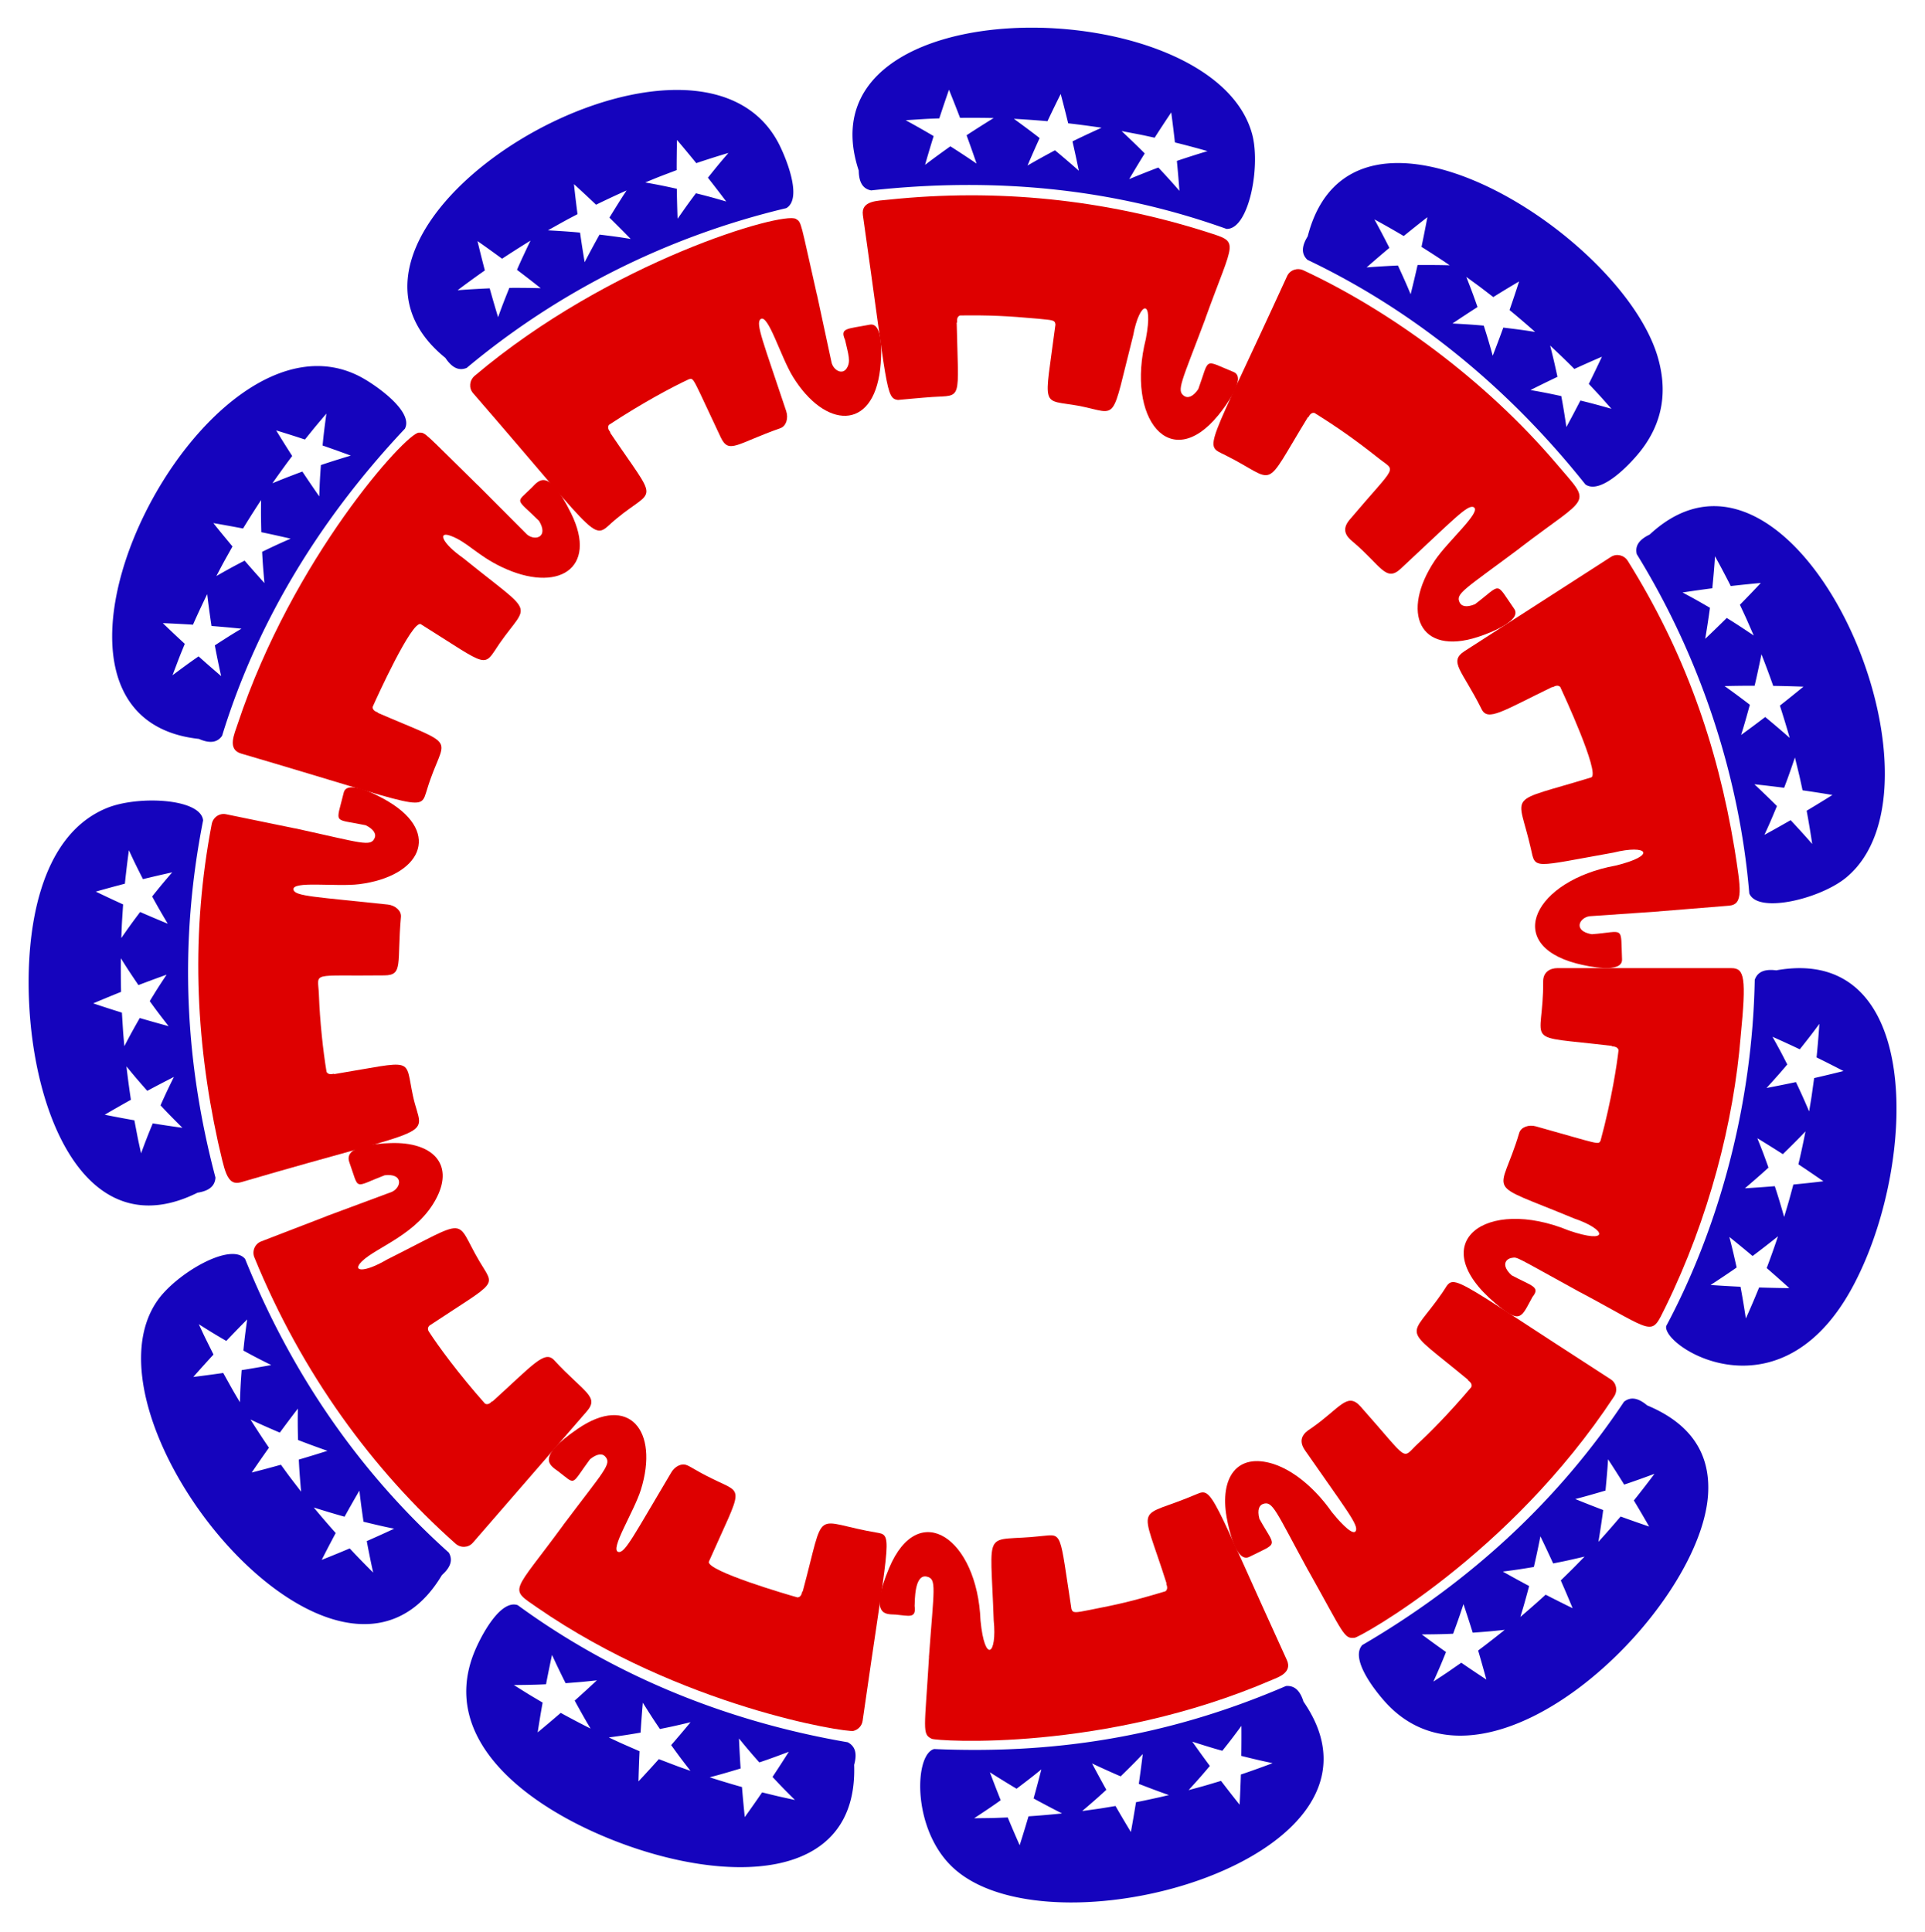
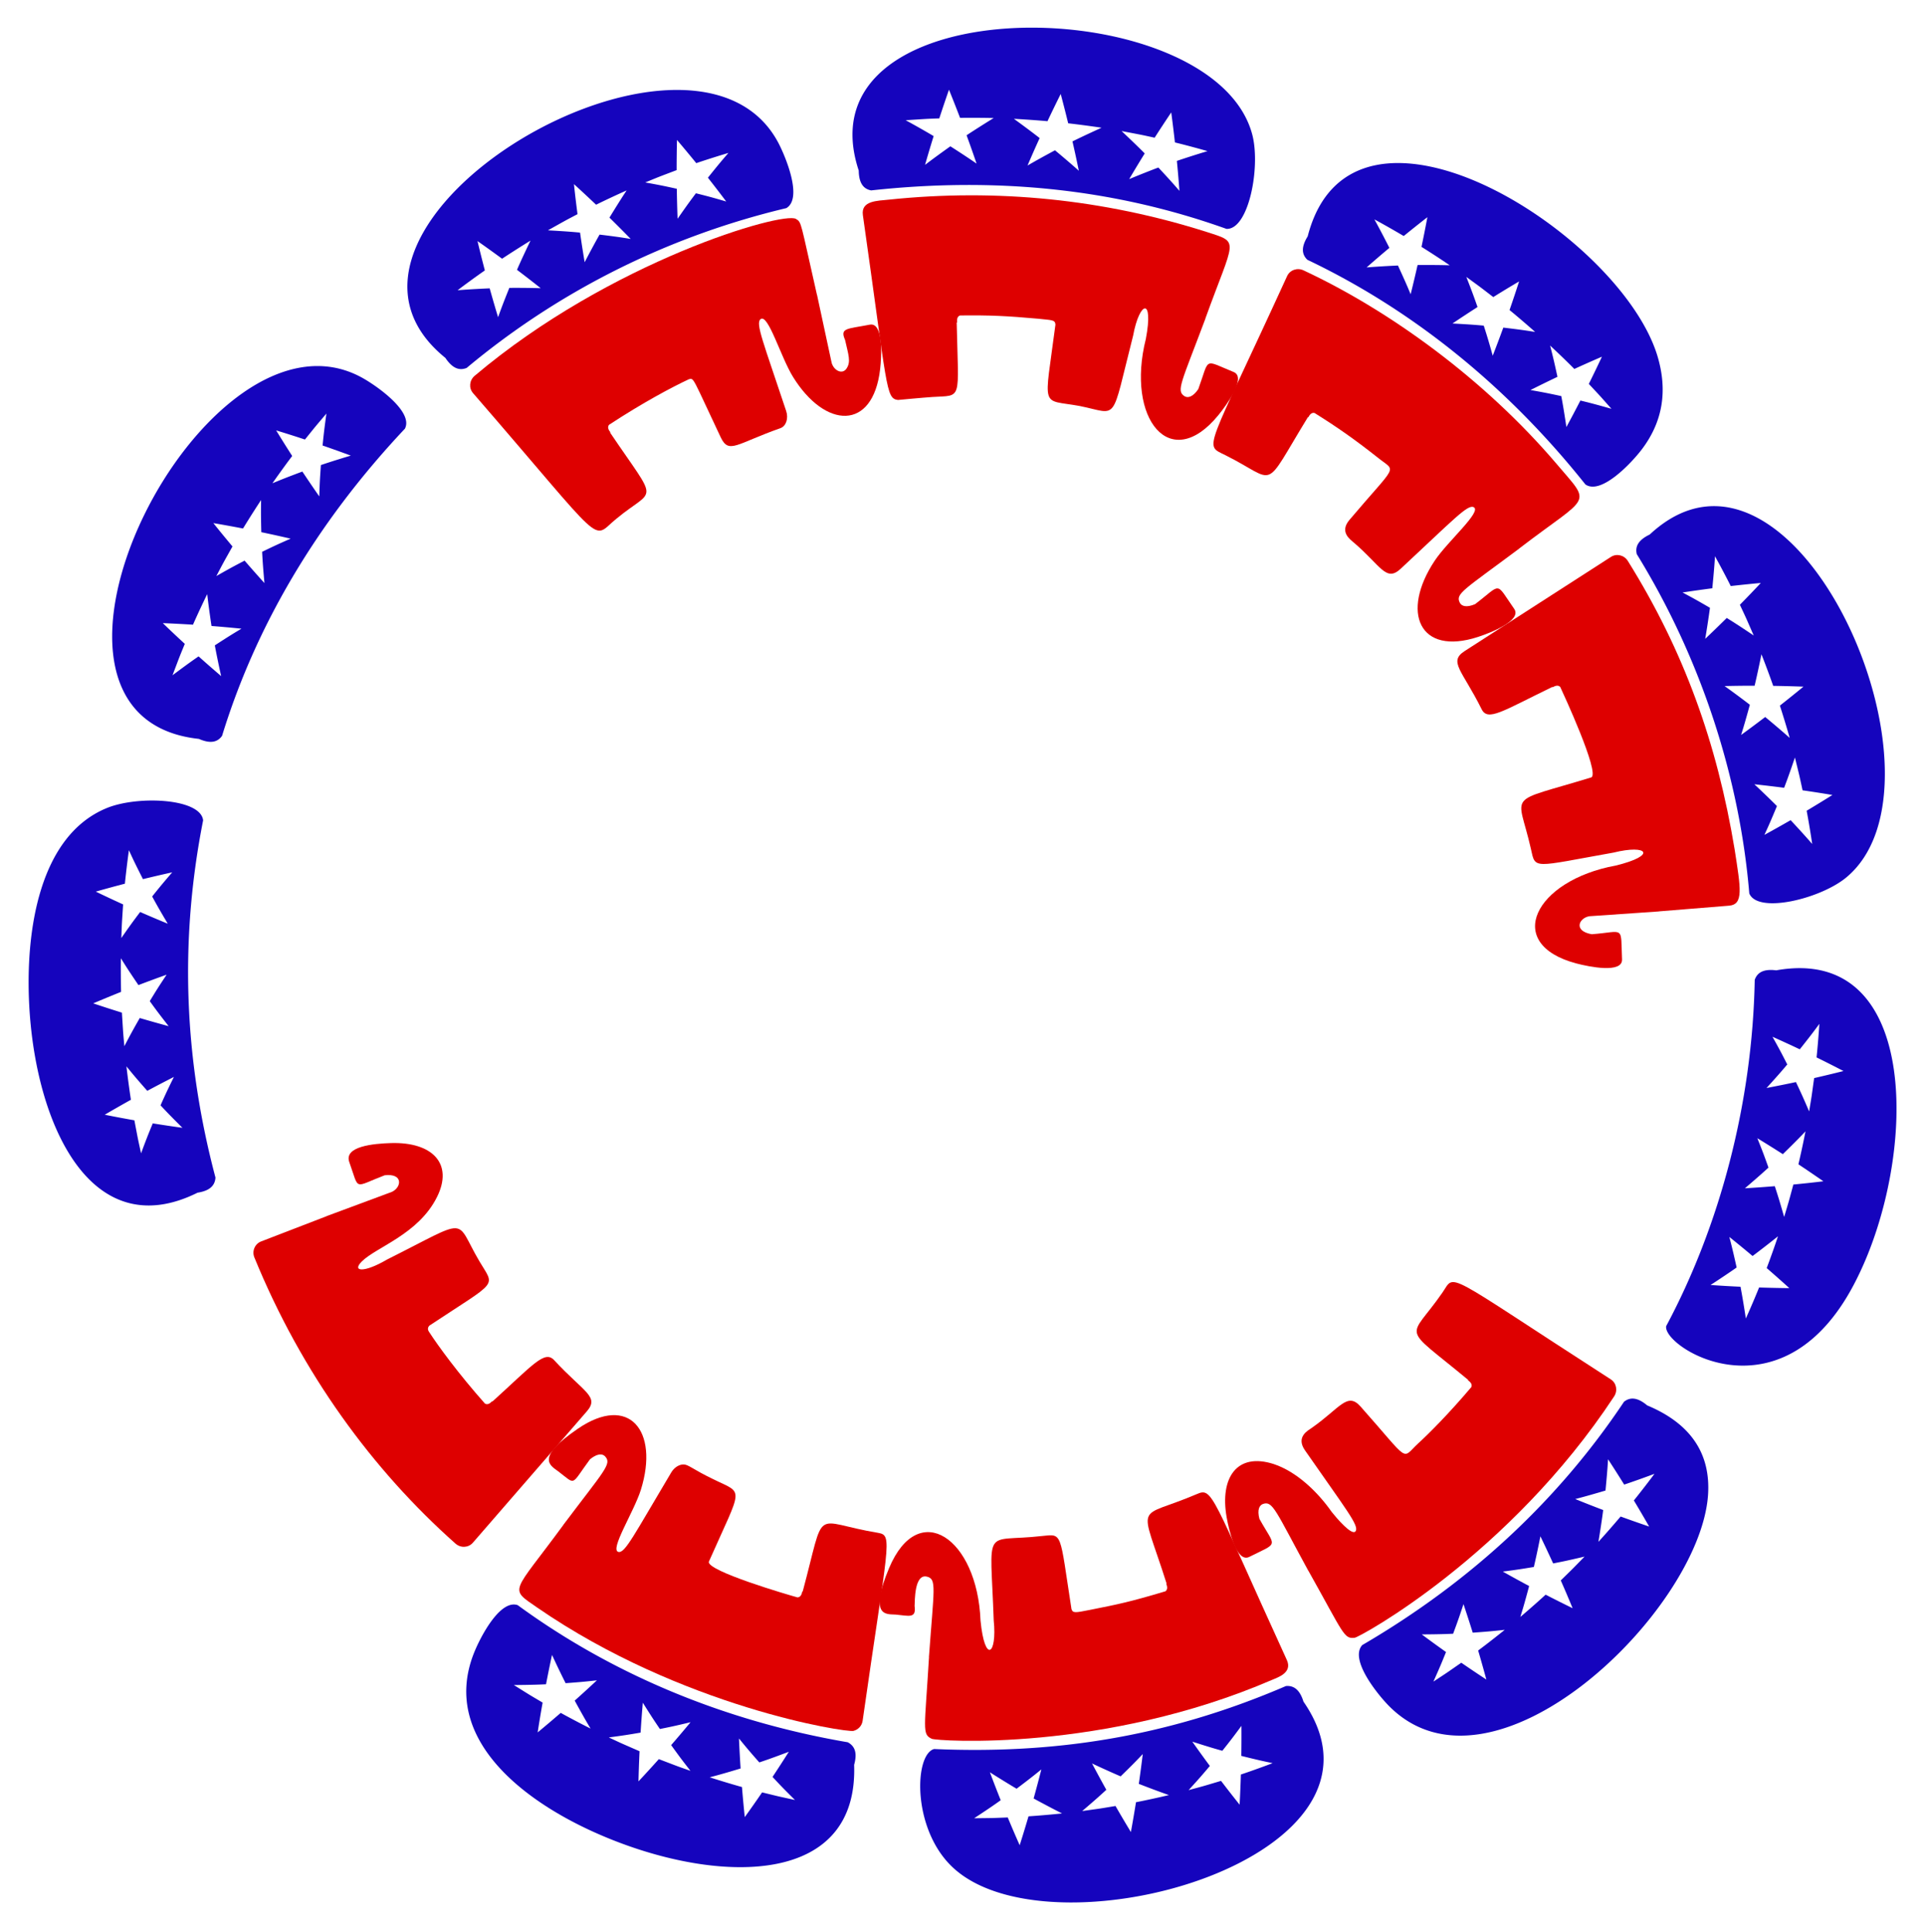
<svg xmlns="http://www.w3.org/2000/svg" viewBox="0 0 1643.337 1648.936">
-   <path fill="#DE0000" d="M1308.294 1107.045c7.036-8.698-.889-9.245-17.906-18.428-8.875-8.19-5.472-13.955.407-14.856 4.843-.737 2.224-1.311 58.403 29.537l.009-.062c65.221 34.788 59.734 38.381 72.841 12.037 36.607-74.788 58.068-157.407 63.963-231.122 4.872-49.265 3.29-57.716-7.872-57.685l-148.475-.025c-6.576.021-12.221 3.439-12.3 11.063.452 56.24-20.733 45.812 58.752 55.356l-.028.372c3.693.105 5.188 1.404 5.636 3.282-1.275 11.368-5.811 41.984-15.305 77.064-2.001 3.962-.251 3.316-55.203-12.045-6.173-1.723-12.817.605-14.298 5.599-16.433 55.522-32.43 40.052 46.704 72.955 28.494 9.646 30.521 22.354-4.425 10.317-70.759-29.104-123.974 10.204-62.94 61.896 22.194 18.805 22.319 12.29 32.037-5.255z" />
  <path fill="#1504BD" d="M1422.394 1132.023c45.741-85.578 73.645-190.173 75.59-295.592 2.055-5.946 7.133-9.536 18.336-8.101 124.604-22.288 119.975 159.996 69.363 262.165-61.646 126.063-166.744 59.807-163.289 41.528zm110.759-208.304c4.696 9.876 6.968 14.984 11.264 25.033 2.428-14.648 1.671-9.759 4.285-28.446a1122.585 1122.585 0 0025.047-6.017 1180.916 1180.916 0 00-22.988-11.636c.486-4.295 1.685-17.5 2.397-28.641-3.738 5.058-6.307 8.661-16.715 21.736a1178.382 1178.382 0 00-23.299-10.706c5.346 9.568 7.965 14.455 12.618 23.634-3.486 4.119-6.678 7.983-17.71 20.092a1169.168 1169.168 0 0025.101-5.049zm-18.041 88.865c2.257 6.959 3.661 11.127 7.979 26.287 4.915-16.536 3.249-10.656 7.866-27.692 10.473-1.018 17.818-1.827 25.636-2.772a1178.79 1178.79 0 00-21.331-14.49c1.376-5.753 4.047-17.731 6.048-28.138-3.397 3.558-7.16 7.591-19.343 19.462a1162.53 1162.53 0 00-21.759-13.599c4.218 10.549 4.991 12.458 9.507 25.069-5.951 5.536-15.869 14.054-20.123 17.679 8.017-.473 17.373-1.135 25.52-1.806zm-29.275 85.845c1.755 9.215 3.127 17.784 4.56 27.095 6.188-13.79 9.676-22.462 11.312-26.466 7.78.26 17.818.494 25.815.552a1186.926 1186.926 0 00-19.331-17.119c3.431-9.042 7.422-20.401 9.632-27.127-7.033 5.718-19.37 15.156-21.691 16.823a1112.1 1112.1 0 00-19.836-16.277c1.352 5.198 2.645 9.907 6.234 26.09-4.356 3.095-15.77 10.79-22.274 14.931a979.698 979.698 0 0025.579 1.498z" />
  <path fill="#DE0000" d="M1066.313 1329.12c26-12.983 22.682-7.575 8.832-32.545-2.051-7.831-.022-11.686 3.121-12.743 8.271-2.839 10.599 5.662 38.498 56.83l.042-.047c30.686 54.688 30.365 58.585 39.735 57.444 4.434-.578 131.978-70.197 221.397-205.989 3.264-4.958 1.98-11.5-2.864-14.6-145.406-93.672-132.251-90.494-143.706-74.044-28.896 41.816-36.398 26.1 22.023 74.559l-.231.294c3.051 2.094 3.588 3.984 2.922 5.785-18.884 22.327-36.561 40.1-45.608 48.281-14.566 13.572-6.062 16.617-49.002-31.671-11.345-12.748-17.38 1.26-41.721 18.305-2.714 1.976-13.836 7.391-5.745 19.057 35.269 50.807 46.469 64.369 43.229 69.095-3.084 4.463-16.877-12.04-20.34-16.411-12.181-17.397-30.225-34.587-49.622-40.955-31.372-10.071-46.016 11.626-40.13 45.347 1.982 11.333 8.515 39.016 19.17 34.008z" />
  <path fill="#1504BD" d="M1162.923 1404.326c94.769-55.311 168.924-125.918 223.458-207.711 4.936-3.897 11.143-4.174 19.787 3.101 35.177 14.66 54.662 39.432 51.915 76.969-7.338 99.132-183.94 270.063-272.796 179.158-8.235-8.427-33.71-38.871-22.364-51.517zm205.694-115.28c-.985 7.719-3.032 21.176-4.086 27.131 3.32-3.574 11.104-12.311 18.963-21.6 6.873 2.508 14.75 5.295 24.364 8.573a1203.593 1203.593 0 00-13.063-22.282c6.746-8.384 14.269-18.205 17.584-22.743-6.912 2.631-19.576 7.146-25.847 9.197a1082.069 1082.069 0 00-13.775-21.63c-.185 3.036-.488 9.292-2.178 26.725-7.447 2.2-18.293 5.357-25.816 7.237 8.119 3.315 15.286 6.125 23.854 9.392zm-63.22 64.88c-4.142 15.514-5.476 19.716-7.507 26.372 8.732-7.39 17.926-15.612 21.57-18.997a1193.735 1193.735 0 0023.049 11.549 1011.107 1011.107 0 00-10.107-23.718c12.583-12.322 8.265-8.003 20.311-20.337-16.004 3.753-19.86 4.452-26.82 5.829a1175.449 1175.449 0 00-10.888-23.158c-.27 1.434-2.852 14.58-5.588 26.183-10.211 1.709-16.122 2.618-26.502 3.936a1188.183 1188.183 0 0022.482 12.341zm-70.954 56.337c-3.68 9.064-4.829 11.967-10.775 25.244 13.679-8.997 9.233-6.015 23.813-16.12 6.511 4.505 14.761 10.023 21.394 14.36a1195.593 1195.593 0 00-7.008-24.793c1.001-.719 10.199-7.573 22.701-17.638-9.029.962-12.683 1.382-27.321 2.422a1179.47 1179.47 0 00-7.895-24.385c-4.304 13.069-5.349 15.82-8.846 25.286-4.089.17-9.933.484-26.77.582a1162.867 1162.867 0 0020.707 15.042z" />
  <path fill="#DE0000" d="M764.647 1378.3c11.262.982 17.627 3.68 16.133-7.315.264-4.091-.333-27.769 10.566-25.078 8.437 2.086 5.934 9.643 1.677 68.636l.06-.017c-3.718 62.056-6.123 65.835 2.37 69.809 4.348 1.997 146.94 11.65 290.817-50.442 4.602-2.012 17.254-5.965 12.287-16.819-64.611-141.32-63.242-147.608-76.83-141.641-52.9 22.616-48.818 3.921-25.82 76.362l-.35.129c1.433 3.405.872 5.304-.649 6.491-30.439 9.068-39.371 10.891-64.362 15.859-12.756 2.522-14.538 2.881-15.83-.605-10.344-66.606-7.348-64.233-25.45-62.424-50.686 5.766-43.773-10.879-40.945 71.918 3.048 29.814-7.661 37.176-11.262.268-2.707-70.261-52.867-104.679-78.059-44.83-17.985 42.772-1.343 39.1 5.647 39.699z" />
  <path fill="#1504BD" d="M797.434 1493.051c98.695 4.303 196.203-8.904 300.32-53.754 8.281-.779 12.543 5.364 15.002 13.309 91.491 132.161-208.525 218.098-296.35 144.2-38.039-31.691-36.5-98.964-18.972-103.755zm235.395 14.462c-6.357 7.498-8.31 9.845-18.139 20.625 15.827-4.276 10.714-2.845 27.685-7.891a1079.908 1079.908 0 0015.861 20.316c.442-8.264.837-17.743 1.081-25.752 4.444-1.448 16.134-5.534 27.103-9.699-6.613-1.4-11.113-2.29-26.741-6.191.126-8.218.161-17.656.098-25.644-6.503 8.838-9.517 12.783-16.301 21.282-3.086-.87-8.962-2.434-25.631-7.793a1161.664 1161.664 0 0014.984 20.747zm-88.376 20.344c-4.266 3.907-7.891 7.311-20.611 18.146 18.021-2.524 12.923-1.735 28.443-4.311a989.859 989.859 0 0013.129 22.21 1186.946 1186.946 0 004.362-25.43c7.83-1.508 20.441-4.251 28.123-6.118-7.856-2.668-20.388-7.478-25.72-9.549a1167.252 1167.252 0 003.376-25.453c-5.134 5.375-7.934 8.375-18.887 19.035-8.145-3.451-21.993-9.83-24.417-11.026 3.588 6.797 7.77 14.554 12.202 22.496zm-90.157 8.907c-3.954 2.798-8.248 5.926-22.695 15.394 18.903-.241 13.187-.09 28.701-.682 5.257 12.659 8.762 20.489 10.187 23.707a1204.757 1204.757 0 007.541-24.68c8.783-.563 22.643-1.789 28.636-2.469-7.586-3.77-21.024-10.946-24.268-12.772a1152.235 1152.235 0 006.582-24.803c-4.456 3.62-8.157 6.702-21.132 16.482-4.238-2.415-20.021-12.18-22.797-14.042 3.262 8.713 6.414 16.81 9.245 23.865z" />
  <path fill="#DE0000" d="M476.582 1256.038c15.574 11.844 10.34 12.304 27.096-10.323 6.276-5.101 10.676-4.906 12.908-2.432 5.958 6.441-.616 11.804-35.793 58.569l.06.018c-43.436 59.233-46.781 53.422-22.29 70.4 123.289 85.01 263.57 106.805 270.004 105.31 4.021-1.019 7.223-4.291 7.835-8.595 21.629-151.576 26.052-158.164 13.537-160.412-57.623-9.489-44.566-24.733-64.692 50.046l-.363-.084c-.633 3.642-2.128 4.929-4.045 5.09-7.815-2.105-77.457-22.516-75.719-30.439 29.199-66.016 30.371-57.291 3.248-70.723-17.017-8.233-20.526-12.176-24.676-12.314-4.083-.114-8.239 2.753-10.611 6.731-31.79 53.35-39.399 68.928-45.022 67.961-8.1-1.415 13.144-34.218 19.057-53.123 15.759-50.69-10.348-81.809-53.744-52.131-36.701 25.12-23.774 31.274-16.79 36.451z" />
  <path fill="#1504BD" d="M441.935 1370.23c78.885 57.641 174.005 98.569 281.784 117.059 7.369 3.923 7.71 11.085 5.443 19.259 3.543 101.871-110.693 101.976-205.88 64.276-73.736-29.113-147.5-85.365-118.974-158.932 5.531-14.257 22.564-46.842 37.627-41.662zm190.305 139.433c-15.701 4.762-20.479 5.967-26.393 7.531 10.38 3.363 22.514 6.938 27.562 8.309a1181.21 1181.21 0 002.38 25.672c4.445-6.166 8.921-12.508 14.814-21.099 16.792 4.094 10.774 2.707 28.043 6.487-10.722-10.637-13.154-13.284-19.155-19.683a1155.518 1155.518 0 0013.914-21.474c-16.626 6.28-22.229 8.076-25.202 9.077-7.008-7.941-10.649-12.189-17.356-20.434.358 8.397.879 17.84 1.393 25.614zm-85.376-30.618c-11.169 1.91-15.961 2.638-27.145 4.113 12.509 5.841 7.501 3.588 26.255 11.788-.469 10.265-.745 18.472-.92 25.737a1174.745 1174.745 0 0017.385-18.999c19.24 7.333 14.07 5.443 26.995 9.996-6.753-8.675-8.377-10.73-16.483-21.958a1164.289 1164.289 0 0016.566-19.546c-14.3 3.432-17.929 4.128-26.165 5.791-3.7-5.463-6.24-9.103-14.601-22.466a1149.679 1149.679 0 00-1.887 25.544zm-80.734-41.257c-4.701.204-10.275.514-27.455.651 16.251 10.146 11.485 7.255 24.555 14.977a998.116 998.116 0 00-4.231 25.448 1189.08 1189.08 0 0019.69-16.667c5.267 2.938 16.56 8.959 25.464 13.392-1.634-2.748-4.957-8.166-13.544-23.855a1171.896 1171.896 0 0018.949-17.311c-8.884.972-12.303 1.375-26.699 2.43-3.486-6.844-9.371-19.163-11.602-24.149-1.711 7.815-3.667 17.476-5.127 25.084z" />
  <path fill="#DE0000" d="M298.255 992.227c8.767 24.593 3.067 21.33 30.176 11.038 15.977-1.809 14.441 10.272 6.155 14.162l-55.753 20.713.041.048-55.922 21.553c-5.36 2.047-8.073 8.243-5.781 13.721 40.378 98.843 101.034 181.531 171.661 244.226 4.439 3.94 11.092 3.601 14.848-.754l97.297-112.152c10.905-12.657-2.268-16.001-27.874-43.636-8.133-8.8-17.748 3.56-52.706 35.248l-.258-.271c-2.505 2.724-4.451 2.987-6.138 2.071-22.588-25.473-39.941-49.174-47.814-61.367-1.325-2.02-1.036-3.792.442-5.268 59.438-39.333 55.908-32.375 42.728-54.7-22.041-37.228-6.582-37.861-79.049-1.604-19.461 11.441-30.246 10.387-21.46 1.607 12.38-12.346 48.313-23.157 64.171-54.951 14.269-28.455-3.849-47.147-39.127-46.128-14.764.434-40.733 2.706-35.637 16.444z" />
-   <path fill="#1504BD" d="M209.242 1074.717c40.252 99.657 98.743 183.206 173.893 250.687 3.152 5.444 2.542 11.631-5.884 19.154-87.361 146.652-315.178-130.974-242.84-234.319 15.959-22.939 62.654-50.451 74.831-35.522zm84.916 220.023c-9.949-2.74-24.064-7.121-26.29-7.877.799 1.002 7.935 9.684 18.705 21.825a1161.088 1161.088 0 00-11.928 22.9 1200.485 1200.485 0 0023.898-9.774c7.081 7.599 15.283 15.957 20.025 20.617-2.168-9.58-5.035-24.317-5.451-26.877 8.683-3.817 16.54-7.391 23.368-10.582-4.733-.978-9.925-1.984-26.142-5.94-.311-1.874-2.316-15.634-3.52-26.572a993.734 993.734 0 00-12.665 22.28zm-55.297-71.774c-15.463-6.615-20.307-8.957-25.04-11.184 5.406 8.648 12.133 18.803 15.761 24.053a1197.324 1197.324 0 00-14.704 21.189c8.282-2.094 16.52-4.293 24.921-6.648 9.252 12.693 5.838 8.113 17.252 22.999-1.462-16.621-1.655-21.353-1.972-27.383a1122.34 1122.34 0 0024.475-7.504c-2.506-.815-16.142-5.697-25.141-9.236-.327-14.229-.26-17.211-.138-26.802a1172.603 1172.603 0 00-15.414 20.516zm-45.705-78.279c-9.748-5.679-13.923-8.231-23.448-14.281 6.069 13.002 3.879 8.448 12.552 25.894a1170.275 1170.275 0 00-17.242 19.131c8.076-.981 17.471-2.23 25.527-3.396 9.9 17.748 7.213 13.082 14.252 24.988.405-10.923.486-13.649 1.486-27.404 7.99-1.278 17.285-2.875 25.25-4.339-13.132-6.539-16.347-8.329-23.768-12.365.645-6.281 1.035-10.74 3.241-26.593a1166.353 1166.353 0 00-17.85 18.365z" />
-   <path fill="#DE0000" d="M293.461 676.531c-6.744 27.963-9.718 21.966 18.804 27.972 7.178 3.556 8.934 7.651 7.641 10.708-3.336 8.014-10.561 4.441-68.231-8.133l.008.062-58.707-12.055c-5.652-1.178-11.115 2.605-12.236 8.435-17.629 92.081-14.207 181.657 5.328 271.34 5.548 22.814 7.007 38.107 19.772 34.325 175.023-51.275 154.927-35.324 146.727-73.585-7.263-33.48 3.014-30.286-67.408-18.655l-.075-.366c-3.577.931-5.369.102-6.313-1.577-2.918-17.466-5.683-42.809-6.542-66.078-.697-19.913-8.667-15.491 56.03-16.285 16.196-.205 10.483-10.054 14.029-49.943.48-5.371-5.06-9.871-11.199-10.532-61.301-6.575-79.088-6.999-80.505-12.546-2.054-8.025 36.283-2.325 56.206-4.858 51.738-6.592 70.619-42.973 24.895-70.451-9.534-5.735-35.348-19.19-38.224-7.778z" />
  <path fill="#1504BD" d="M173.4 700.298c-20.735 105.075-15.723 205.7 10.538 304.913-.475 8.363-7.051 11.634-15.292 12.931C77.525 1063.469 30.13 959.607 24.92 857.546c-3.244-62.674 8.462-144.139 66.287-167.764 26.406-10.816 80.148-8.356 82.193 10.516zm-47.675 230.894c-10.611-12.039-12.964-15.003-17.785-20.887 1.43 12.461 3.488 26.596 3.83 28.505-7.12 3.96-15.348 8.661-22.372 12.782a1121.477 1121.477 0 0025.32 4.755c3.689 19.26 2.549 13.678 5.714 28.206 3.719-10.078 5.863-15.652 9.987-25.578a1172.478 1172.478 0 0025.322 3.78c-11.52-11.435-14.607-14.812-18.699-19.182 4.041-9.093 6.557-14.418 11.414-24.246a1169.647 1169.647 0 00-22.731 11.865zm-7.536-90.267c-9.064-13.343-10.982-16.504-15.012-22.919-.161 13.223.131 27.206.198 28.701a1197.98 1197.98 0 00-23.805 9.827 1188.732 1188.732 0 0024.501 7.91c1.285 20.338.848 14.662 2.091 28.661 4.828-9.297 7.599-14.344 13.155-24.068a1181.73 1181.73 0 0024.647 6.958c-9.954-12.748-12.104-15.833-16.118-21.376 5.947-9.71 6.99-11.434 14.388-22.579-7.63 2.72-16.479 5.991-24.045 8.885zm3.857-90.45c-7.325-14.43-8.871-17.91-11.999-24.669-1.687 12.096-3.264 26.519-3.416 28.553a1192.149 1192.149 0 00-24.857 6.771 1140.017 1140.017 0 0023.323 10.929c-1.234 19.438-.973 14.137-1.526 28.686 6.493-9.342 9.19-13.081 16.071-22.218 7.408 3.24 16.086 6.919 23.574 9.992-8.359-14.05-10.621-18.318-13.307-23.233 6.276-7.896 9.949-12.31 17.113-20.613a1172.358 1172.358 0 00-24.976 5.802z" />
  <g>
-     <path fill="#DE0000" d="M453.822 416.412c-13.894 13.669-13.944 8.203 6.38 28.285 8.344 13.91-3.47 17.36-10.345 11.527l-41.993-42.127-.027.057c-46.329-45.359-44.346-44.996-50.272-44.843-10.93.335-107.595 106.992-154.603 248.468-2.843 8.759-9.309 21.968 2.94 25.522 160.722 47.147 152.353 50.01 158.746 30.381 14.463-47.554 30.002-34.084-42.195-65.189l.137-.347c-3.516-1.15-4.569-2.812-4.446-4.728 3.231-7.394 33.303-73.521 40.989-70.637 59.931 37.543 52.856 37.709 67.487 16.267 25.17-35.901 31.148-22.233-31.239-72.668-18.435-12.945-22.057-23.292-10.331-18.861 14.095 5.31 22.201 16.484 43.232 26.522 47.606 22.74 82.657 1.641 59.245-45.854-19.762-40.068-27.696-27.841-33.705-21.775z" />
    <path fill="#1504BD" d="M345.673 365.943c-77.065 81.841-128.059 170.826-156.088 262.177-3.598 5.147-9.454 7.176-19.811 2.642-178.782-19.318 5.616-383.58 139.988-307.963 12.426 6.987 43.286 28.742 35.911 43.144zM180.568 534.376c-.241-1.513-2.316-15.228-3.67-27.191-2.824 5.697-8.305 17.323-12.148 26.087-8.138-.517-17.626-1.01-25.777-1.34a1078.648 1078.648 0 0018.79 17.699c-5.203 12.734-3.207 7.65-10.486 26.807 14.603-10.927 19.424-14.167 22.25-16.128 5.572 4.996 11.443 10.155 19.283 16.86-1.633-7.137-4.289-20.004-5.408-26.258 13.398-8.709 16.66-10.597 22.728-14.236a1161.862 1161.862 0 00-25.562-2.3zm42.505-80.08c-.363-14.59-.295-18.017-.196-27.436-8.337 12.671-14.774 23.24-15.397 24.291a1187.532 1187.532 0 00-25.349-4.599 1129.943 1129.943 0 0016.336 19.924c-9.048 16.186-6.524 11.526-13.766 25.262 12.498-7.117 15.211-8.504 24.098-13.154a1161.196 1161.196 0 0016.958 19.176c-1.46-16.125-1.666-20.89-1.983-26.71 9.454-4.568 11.81-5.727 24.327-11.229a1173.793 1173.793 0 00-25.028-5.525zm52.31-73.991c.616-6.153.99-10.624 3.25-27.255-11.392 13.476-7.477 8.746-18.312 22.158a1009.69 1009.69 0 00-24.575-7.801c4.179 6.84 9.219 14.887 13.692 21.846-3.086 4.032-10.343 13.899-16.859 23.289 5.31-2.195 10.234-4.292 25.539-9.993a1184.026 1184.026 0 0014.429 21.207c.39-11.219.467-13.622 1.393-26.76 11.095-3.765 24.096-7.643 25.534-8.058a1158.67 1158.67 0 00-24.091-8.633z" />
  </g>
  <g>
    <path fill="#DE0000" d="M742.606 277.134c-19.579 3.808-25.786 2.667-21.187 13.028 2.821 12.677 5.16 18.461 1.334 24.327-3.635 5.584-10.774 1.911-12.75-4.591L697.5 251.754l-.053.033c-14.361-63.051-12.953-61.93-17.995-64.922-11.048-6.614-158.211 35.872-274.246 133.952-4.531 3.834-5.146 10.457-1.358 14.801C520.254 469.891 504.046 460.69 526.079 442.921c33.351-27.67 37.068-10.994-5.288-73.688l.304-.216c-2.342-2.867-2.326-4.828-1.179-6.365 28.595-18.798 54.04-32.337 68.278-38.957 4.368-1.032 2.767-1.779 27.076 49.648 6.969 14.614 13.22 5.494 50.986-7.85 4.79-1.678 6.982-8.295 4.914-14.541-19.427-58.586-26.382-74.885-21.928-78.473 6.445-5.171 17.146 32.094 27.678 49.16 27.433 44.455 68.23 46.551 74.429-6.469 1.292-11.159 2.824-40.114-8.743-38.036z" />
    <path fill="#1504BD" d="M671.29 177.67c-103.153 24.558-196.01 72.152-272.916 136.417-5.839 2.345-11.88.863-18.135-8.542-139.556-112.997 211.69-320.466 284.195-183.666 5.349 10.088 21.449 47.119 6.856 55.791zm-229.947 52.672c3.239-7.553 8.013-17.598 11.528-24.926-1 .58-12.476 7.676-24.266 15.436-6.236-4.587-14.408-10.475-20.976-15.043a1196.972 1196.972 0 006.279 25.036c-8.033 5.577-18.146 13.01-23.249 16.915 11.766-.942 25.654-1.549 27.375-1.605a1151.237 1151.237 0 007.17 24.64c2.01-5.562 3.409-9.662 9.592-25.034 5.796-.095 19.31.018 26.8.268-8.189-6.484-14.024-10.986-20.253-15.687zm78.94-44.567c10.006-16.343 13.309-21.161 14.655-23.195-7.018 3.078-18.207 8.291-26.067 12.19a1184.604 1184.604 0 00-18.893-17.583c.262 2.44 1.226 11.816 3.034 25.63-12.157 6.413-7.378 3.807-25.244 13.8 18.13 1.01 23.907 1.623 27.402 1.942 1.82 12.692 3.201 20.831 3.949 25.306 1.789-3.611 9.182-17.422 12.719-23.593 15.596 1.896 19.213 2.524 26.562 3.687a1191.418 1191.418 0 00-18.117-18.184zm84.049-34.075c9.481-11.869 11.967-14.701 17.506-21.145-14.182 4.224-26.418 8.353-27.435 8.721a1183.186 1183.186 0 00-16.475-19.813c-.185 7.933-.314 17.851-.291 25.766-17.518 6.66-12.468 4.664-26.793 10.521 14.122 2.564 17.039 3.232 26.928 5.396.117 7.975.361 17.4.672 25.591 9.326-13.413 12.322-17.311 15.65-21.744 10.468 2.648 12.867 3.233 25.867 7.03a1159.584 1159.584 0 00-15.629-20.323z" />
  </g>
  <g>
    <path fill="#DE0000" d="M1053.311 317.641c-26.539-10.768-20.357-12.74-30.371 14.568-4.581 6.676-8.856 7.754-11.694 6.032-7.406-4.605-2.866-11.122 17.822-66.327h-.063c24.81-68.734 29.822-64.584 1.479-73.789-88.308-28.086-179.488-37.353-271.848-27.686-9.194 1.051-23.845.63-22.01 13.248 21.159 148.65 19.42 156.369 29.93 157.748.012.002 21.377-2.017 29.405-2.54 25.862-1.668 22.218 4.282 20.747-63.588l.374-.018c-.416-3.677.662-5.321 2.464-5.998 25.714-.322 40.191.43 66.432 2.755 11.766 1.348 14.734.722 15.04 5.041-9.605 74.008-13.058 63.281 20.639 69.484 33.846 6.772 26.29 15.767 45.671-60.086 5.462-29.589 17.724-33.307 10.839 2.913-17.127 68.099 20.834 115.347 61.966 64.959 7.242-8.898 23.982-32.014 13.178-36.716z" />
    <path fill="#1504BD" d="M1047.013 195.387c-98.858-35.413-199.862-44.104-303.326-32.85-6.172-1.137-10.441-5.624-10.601-16.93-52.884-160.085 304.437-154.692 336.12-30.074 6.955 27.9-3.366 80.614-22.193 79.854zM825.15 115.489c7.636-5.102 20.406-13.061 23.142-14.712-1-.061-15.35-.315-28.701-.15a1221.879 1221.879 0 00-9.464-24.032 1201.54 1201.54 0 00-8.273 24.468c-12.521.478-7.428.211-28.684 1.565 7.261 3.989 16.147 8.95 23.863 13.56a1001.288 1001.288 0 00-7.326 24.552c6.661-5.119 14.785-10.982 21.611-15.846 6.961 4.452 14.972 9.654 22.358 14.765a1007.825 1007.825 0 00-8.526-24.17zm90.398 5.223c8.148-4.056 21.892-10.373 24.858-11.665-1.001-.161-13.499-2.061-28.511-3.782a1200.788 1200.788 0 00-6.388-25.036 1194.786 1194.786 0 00-11.29 23.24c-13.249-1.173-27.662-2.02-28.663-2.037 1.784 1.273 13.639 9.901 21.978 16.434a985.75 985.75 0 00-10.35 23.447c7.375-4.311 15.94-8.994 23.44-13.018 6.341 5.284 13.697 11.502 20.349 17.468a984.68 984.68 0 00-5.423-25.051zm89.127 16.662c5.194-1.815 18.579-6.121 26.153-8.353-4.961-1.47-17.374-4.87-27.812-7.423a1181.464 1181.464 0 00-3.156-25.63 1117.792 1117.792 0 00-14.169 21.589c-12.807-2.787-7.781-1.767-28.214-5.676 4.346 4.085 13.986 13.215 19.741 19.111-5.044 8.11-9.034 14.769-13.255 21.924 7.908-3.359 22.311-8.976 24.921-9.898 11.363 12.196 14.667 16.105 17.968 19.918-.566-7.78-1.393-17.692-2.177-25.562z" />
  </g>
  <g>
    <path fill="#DE0000" d="M1292.723 519.887c-16.567-23.765-10.308-21.72-33.478-4.133-7.453 3.138-11.601 1.702-13.059-1.291-3.975-7.72 3.545-10.894 50.767-46.184l-.053-.034c61.431-47.085 62.422-36.161 31.561-72.684-61.062-71.583-141.599-130.173-215.645-164.773-5.379-2.513-11.676-.3-14.053 4.937-69.654 152.21-71.377 143.516-52.814 152.776 45.501 22.645 30.917 32.309 70.61-32.424l.323.186c1.64-3.316 3.435-4.118 5.313-3.718 19.388 12.101 34.414 22.614 54.227 38.288 15.684 12.623 17.133 3.853-24.419 52.986-8.868 10.494.832 16.794 3.915 19.527 23.058 19.722 27.286 33.825 39.81 22.192 45.318-42.13 57.135-55.118 62.278-52.585 7.496 3.568-22.145 29.065-33.184 45.647-29.306 44.033-13.263 81.519 36.981 65.108 11.038-3.608 37.413-14.02 30.92-23.821z" />
    <path fill="#1504BD" d="M1353.42 413.535c-69.839-87.731-151.794-151.043-237.31-191.75-4.568-4.318-5.731-10.417.239-20.012 37.646-146.444 265.672-3.86 298.39 101.479 9.239 30.246 4.726 57.061-13.517 80.834-8.814 11.49-34.551 38.709-47.802 29.449zm-143.264-187.291c5.849-.106 19.509-.024 27.437.216-4.398-3.043-14.465-9.715-24.079-15.722a1192.236 1192.236 0 005.023-25.335 1173.559 1173.559 0 00-20.205 16.089c-13.621-8.048-24.022-13.676-25.022-14.192 2.722 4.856 9.226 17.146 12.781 24.3a996.312 996.312 0 00-19.451 16.696c11.42-.945 25.108-1.569 26.767-1.629 7.143 15.519 9.044 20.25 10.832 24.533 1.872-7.49 4.203-17.225 5.917-24.956zm73.19 53.419c15.391 1.828 19.226 2.467 27.173 3.696-8.76-7.768-17.829-15.42-21.855-18.67a1188.75 1188.75 0 008.164-24.445c-11.116 6.55-18.145 10.933-22.045 13.354-14.008-10.735-9.094-7.053-23.021-17.222 5.587 14.26 6.794 17.81 9.576 25.723a1175.653 1175.653 0 00-21.381 14.051c17.536.935 23.328 1.533 26.708 1.835 3.312 10.371 4.712 15.086 7.651 25.675a1184.128 1184.128 0 009.03-23.997zm65.808 62.252c7.381 1.826 11.593 2.822 26.516 7.076-11.694-13.17-7.589-8.647-19.334-21.269 4.309-8.695 7.694-15.723 11.195-23.216a1195.463 1195.463 0 00-23.555 10.457c-3.422-3.498-11.874-11.788-20.664-19.977 1.715 6.753 2.889 11.128 6.266 26.696a1183.384 1183.384 0 00-23.028 11.275c10.84 1.92 15.569 2.846 26.286 5.17.522 2.802 1.775 9.091 4.37 26.409a1186.686 1186.686 0 0011.948-22.621z" />
  </g>
  <g>
    <path fill="#DE0000" d="M1384.703 819.177c-1.234-29.628 2.572-23.844-25.869-21.666-16.128-2.843-10.75-14.023-1.932-15.375l59.346-4.089-.026-.057 59.735-4.847c12.658-.99 10.066-14.484 4.848-48.156-14.969-90.428-43.208-169.315-91.143-246.125-3.144-5.035-9.606-6.588-14.465-3.441l-124.845 80.365c-14.076 9.132-2.119 16.248 14.467 49.599 5.294 10.734 17.902 1.609 60.464-19.013l.179.328c3.162-1.905 5.141-1.63 6.482-.27 2.272 4.878 33.934 73.165 26.598 77.163-74.336 22.812-62.875 11.284-51.649 61.01 3.917 17.82 1.143 15.587 70.536 3.218 29.174-7.261 37.634 2.364 1.832 11.082-68.936 12.565-96.539 66.942-33.441 83.566 11.132 2.926 39.073 8.526 38.883-3.292z" />
    <path fill="#1504BD" d="M1493.332 762.664c-8.061-96.643-40.104-198.849-96.036-289.61-1.486-6.118.842-11.892 11.037-16.748 123.616-115.116 267.464 212.881 166.879 293.481-22.522 17.849-74.767 30.333-81.88 12.877zm-19.243-235.136c4.048 2.52 8.801 5.401 23.029 14.982-7.661-17.514-5.363-12.444-11.811-26.244a998.866 998.866 0 0017.861-18.617c-8.114.74-17.562 1.709-25.664 2.636-2.714-5.449-8.661-16.843-13.453-25.431-.194 3.058-.538 9.694-2.291 27.334a1173.674 1173.674 0 00-25.415 3.588c7.608 4.067 10.794 5.733 23.409 13.072-1.001 7.725-3.109 21.237-4.06 26.488 5.826-5.485 12.895-12.354 18.395-17.808zm32.823 84.547c6.081 4.96 16.513 13.879 20.896 17.822-1.191-4.379-4.676-16.199-8.355-27.548a1185.279 1185.279 0 0020.133-16.193c-10.48-.371-18.66-.562-25.828-.663-5.216-14.793-9.643-25.97-10.062-26.97-.491 2.798-3.725 18.183-5.813 26.845a986.85 986.85 0 00-25.635.293c7.223 5.107 15.985 11.664 21.566 15.96-4.717 17.26-6.517 22.728-7.469 25.771 6.099-4.423 12.366-9.068 20.567-15.317zm21.723 88.057c6.081 6.538 12.532 13.562 18.402 20.344-.869-6.168-3.02-19.385-4.735-28.378a1187.445 1187.445 0 0022.013-13.47c-9.437-1.575-17.057-2.764-25.498-3.972-3.203-14.728-1.932-9.218-6.525-28.035-5.474 16.171-7.374 21.006-9.223 25.881-7.737-1.009-17.523-2.184-25.426-3.003 3.935 3.591 13.846 13.105 19.295 18.6-6.061 14.621-7.587 17.815-10.691 24.592a1174.119 1174.119 0 0022.388-12.559z" />
  </g>
</svg>